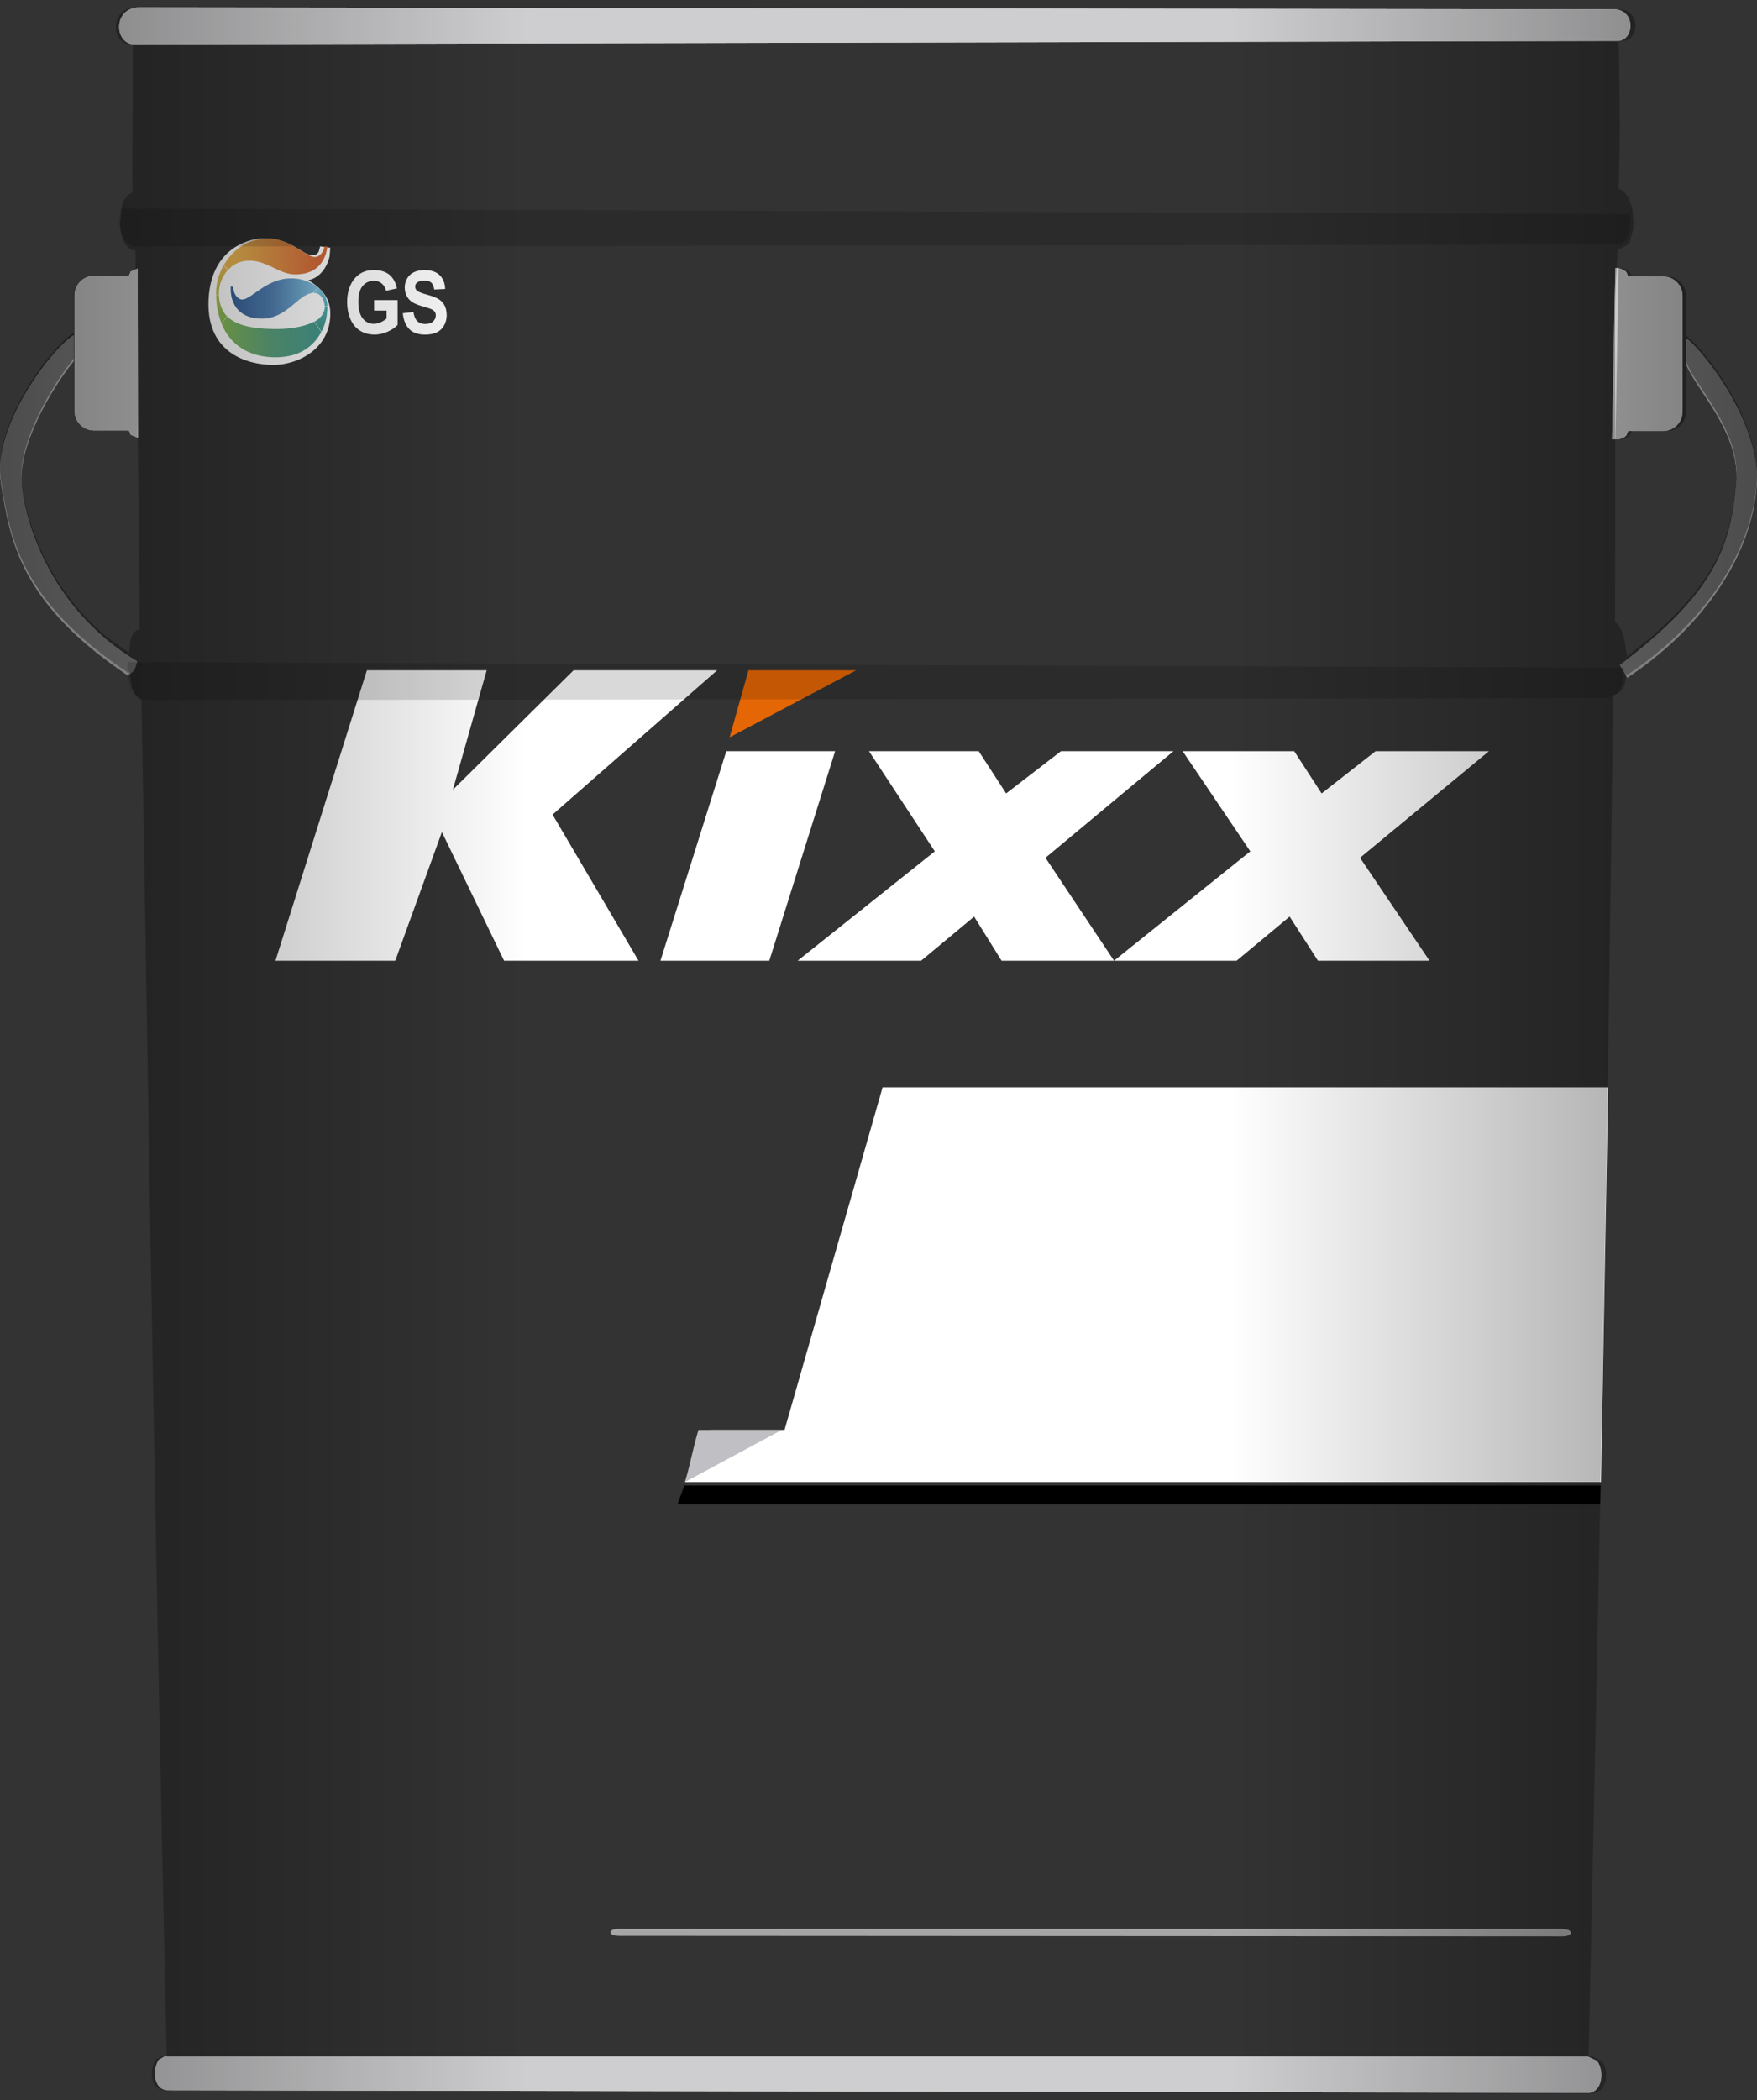
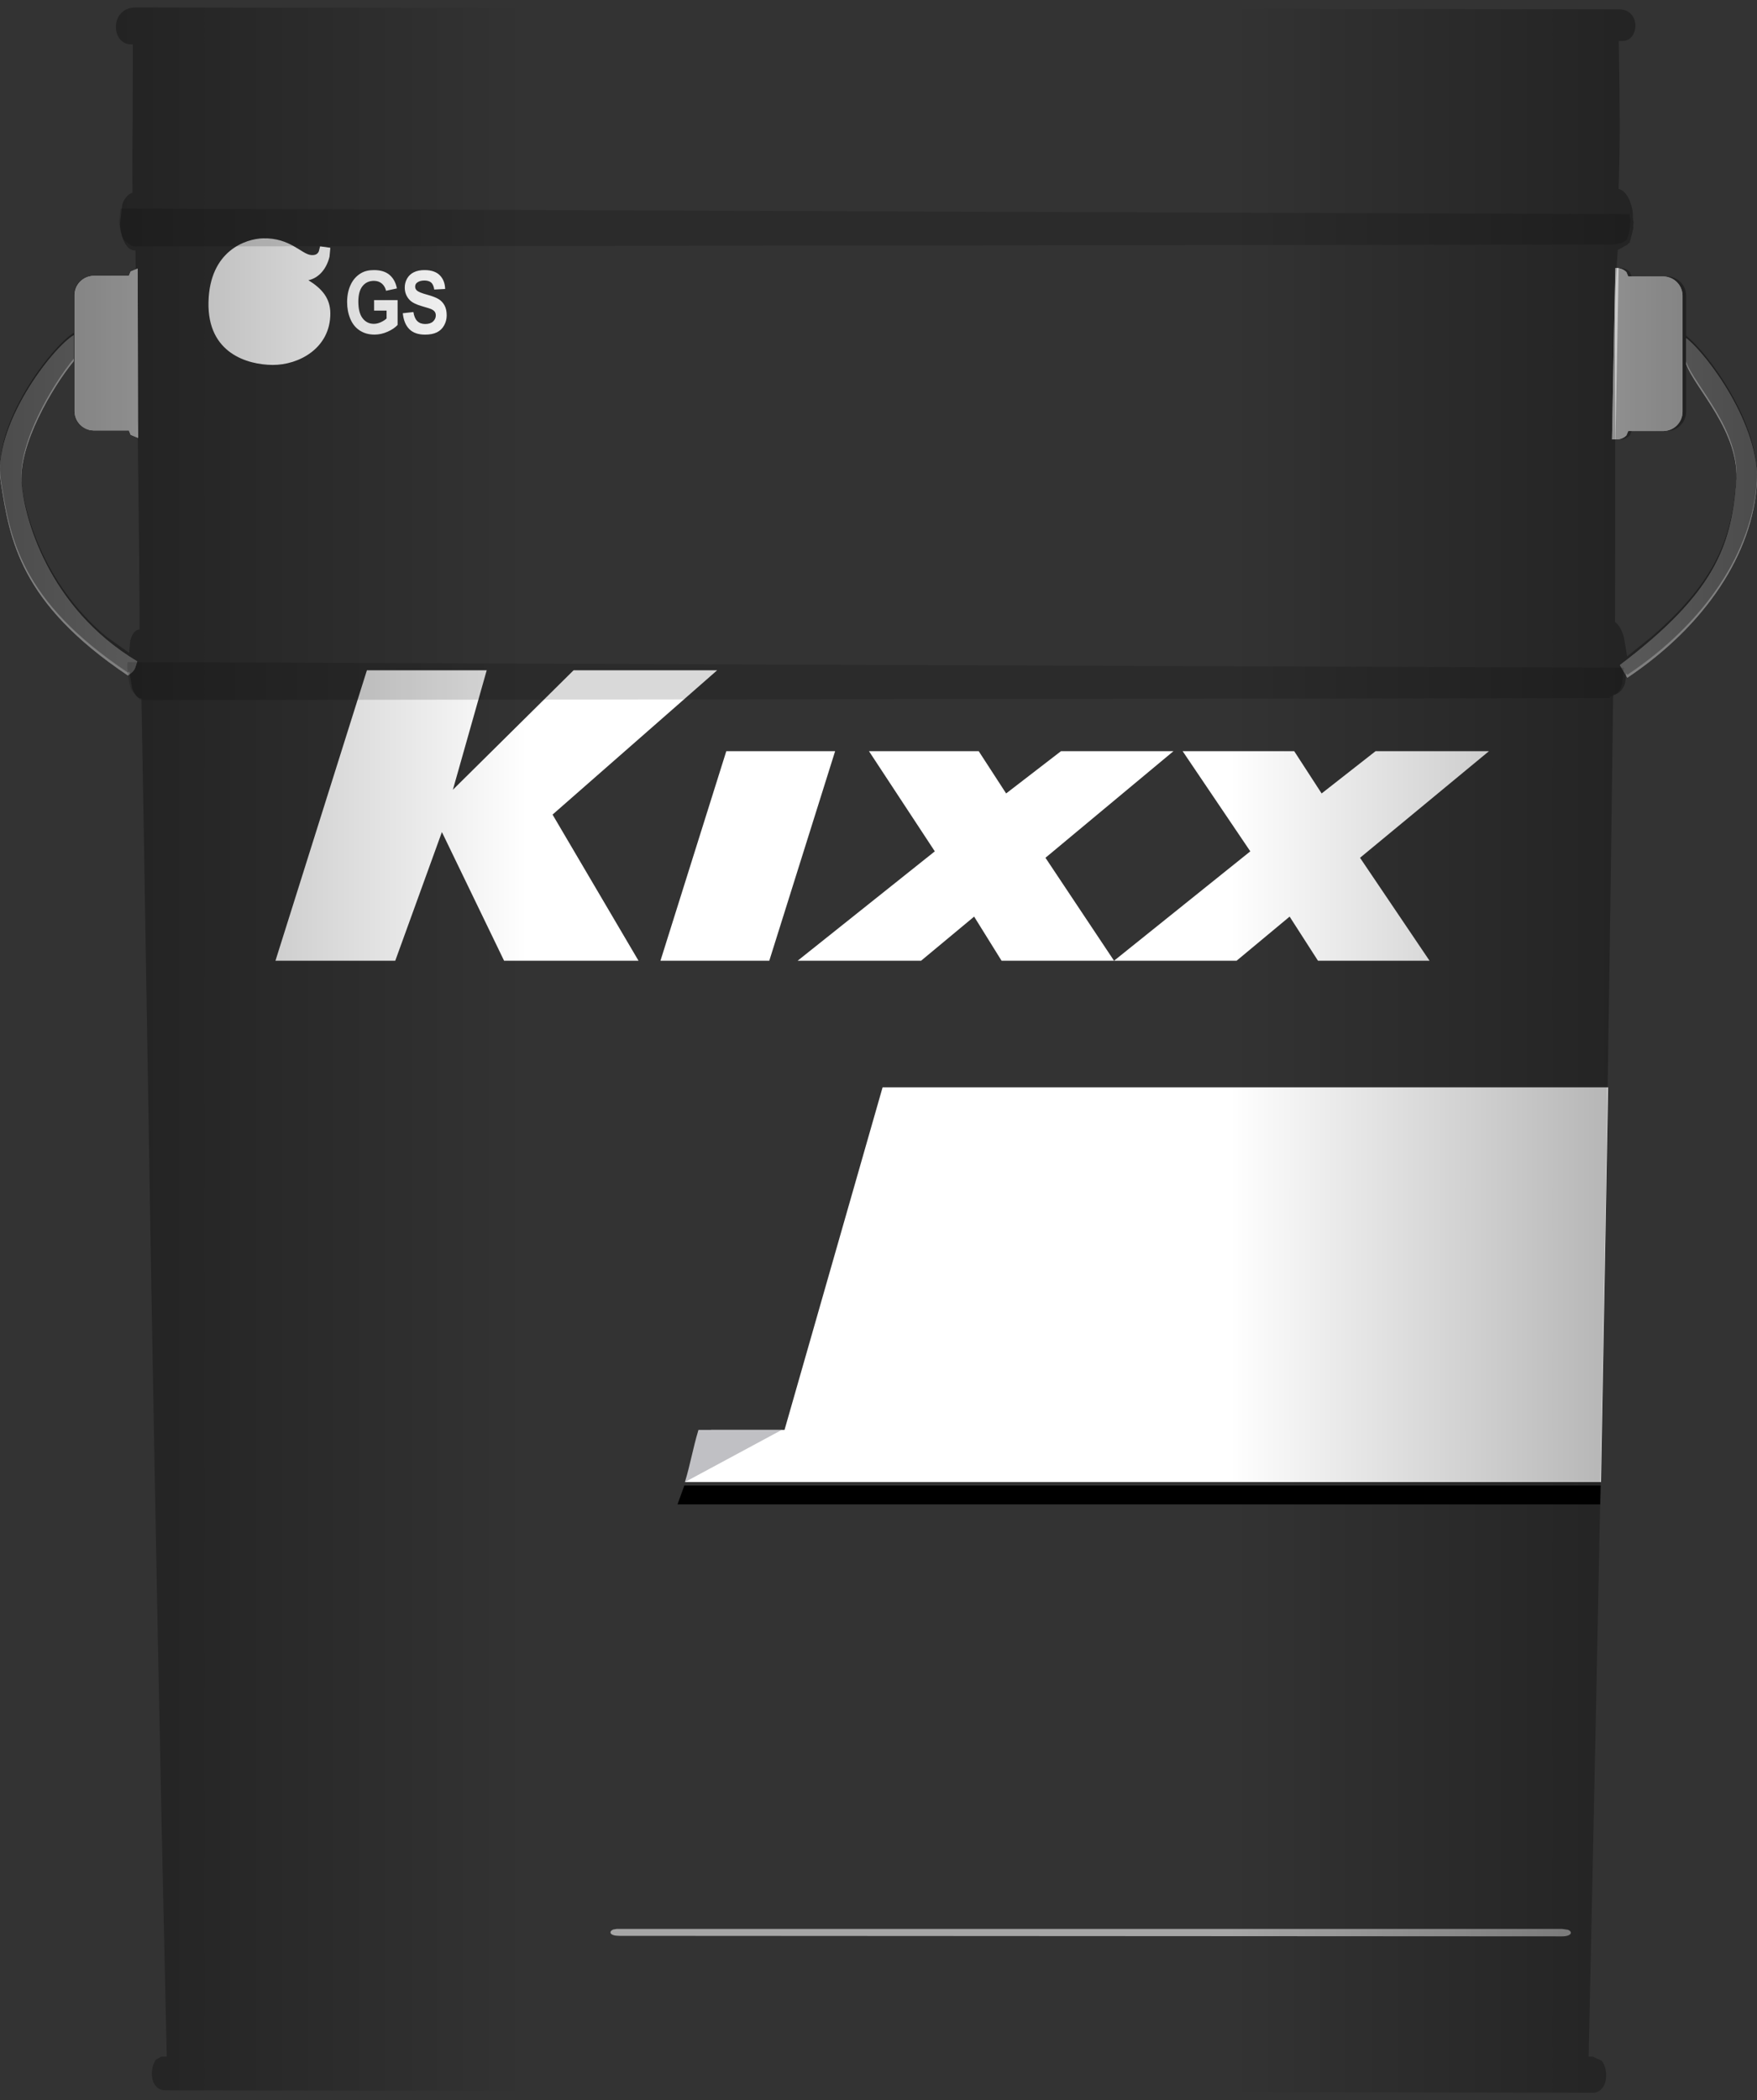
<svg xmlns="http://www.w3.org/2000/svg" width="236" height="282" overflow="hidden">
  <rect width="100%" height="100%" fill="#333333" stroke="none" />
  <defs>
    <clipPath id="clip0">
      <rect x="626" y="19" width="236" height="282" />
    </clipPath>
    <clipPath id="clip1">
      <rect x="655" y="51" width="15" height="16" />
    </clipPath>
    <clipPath id="clip2">
-       <rect x="655" y="51" width="15" height="16" />
-     </clipPath>
+       </clipPath>
    <clipPath id="clip3">
      <rect x="655" y="51" width="15" height="16" />
    </clipPath>
    <clipPath id="clip4">
      <rect x="655" y="51" width="15" height="16" />
    </clipPath>
    <linearGradient x1="16.057" y1="8.943" x2="4.33" y2="8.943" gradientUnits="userSpaceOnUse" spreadMethod="reflect" id="fill5">
      <stop offset="0" stop-color="#81C2DF" />
      <stop offset="0.505" stop-color="#5382B3" />
      <stop offset="1" stop-color="#38629A" />
    </linearGradient>
    <linearGradient x1="3.402" y1="3.454" x2="17.32" y2="3.454" gradientUnits="userSpaceOnUse" spreadMethod="reflect" id="fill6">
      <stop offset="0" stop-color="#E8B451" />
      <stop offset="0.1" stop-color="#E8B451" />
      <stop offset="0.9" stop-color="#D46A3A" />
      <stop offset="1" stop-color="#D46A3A" />
    </linearGradient>
    <linearGradient x1="17.448" y1="9.82" x2="15.284" y2="7.655" gradientUnits="userSpaceOnUse" spreadMethod="reflect" id="fill7">
      <stop offset="0" stop-color="#4EAFB7" />
      <stop offset="0.8" stop-color="#81C2DF" />
      <stop offset="1" stop-color="#81C2DF" />
    </linearGradient>
    <linearGradient x1="16.008" y1="13.383" x2="16.879" y2="9.89" gradientUnits="userSpaceOnUse" spreadMethod="reflect" id="fill8">
      <stop offset="0" stop-color="#45988E" />
      <stop offset="0.25" stop-color="#45988E" />
      <stop offset="1" stop-color="#4EAFB7" />
    </linearGradient>
    <linearGradient x1="3.119" y1="13.956" x2="16.495" y2="13.956" gradientUnits="userSpaceOnUse" spreadMethod="reflect" id="fill9">
      <stop offset="0" stop-color="#86B959" />
      <stop offset="0.5" stop-color="#5CA27E" />
      <stop offset="1" stop-color="#45988E" />
    </linearGradient>
    <linearGradient x1="1.767" y1="9.666" x2="4.445" y2="11.03" gradientUnits="userSpaceOnUse" spreadMethod="reflect" id="fill10">
      <stop offset="0" stop-color="#B9BC53" />
      <stop offset="0.05" stop-color="#B9BC53" />
      <stop offset="0.56" stop-color="#8EB859" />
      <stop offset="0.95" stop-color="#86B959" />
      <stop offset="1" stop-color="#86B959" />
    </linearGradient>
    <linearGradient x1="4.535" y1="5.248" x2="1.779" y2="7.819" gradientUnits="userSpaceOnUse" spreadMethod="reflect" id="fill11">
      <stop offset="0" stop-color="#E8B451" />
      <stop offset="0.05" stop-color="#E8B451" />
      <stop offset="0.95" stop-color="#B9BC53" />
      <stop offset="1" stop-color="#B9BC53" />
    </linearGradient>
    <linearGradient x1="626" y1="160" x2="862" y2="160" gradientUnits="userSpaceOnUse" spreadMethod="reflect" id="fill12">
      <stop offset="0" stop-color="#000000" stop-opacity="0.4" />
      <stop offset="0.3" stop-color="#000000" stop-opacity="0" />
      <stop offset="0.7" stop-color="#000000" stop-opacity="0" />
      <stop offset="1" stop-color="#000000" stop-opacity="0.4" />
    </linearGradient>
  </defs>
  <g clip-path="url(#clip0)" transform="translate(-626 -19)">
    <path d="M852.48 64.402C855.316 66.574 862.443 76.198 861.978 83.897 861.413 93.25 855.161 102.926 844.579 110L843.582 108.301C856.294 98.688 858.488 92.391 859.22 83.897 859.812 77.021 853.603 71.11 852.48 67.861ZM635.92 64 635.92 67.465C632.993 71.018 628.513 78.721 628.881 83.813 629.201 88.247 632.322 100.547 644.435 107.807 644.064 108.864 644.237 108.941 643.189 109.703 628.612 99.941 627.334 91.43 626.122 83.813 624.911 76.196 633.034 65.722 635.92 64Z" fill="#7F7F7F" fill-rule="evenodd" />
-     <path d="M648.077 295.145 839.295 295.145 840.505 295.711C841.568 297.103 841.212 300.024 839.273 300L648.597 299.666C646.604 299.668 646.431 296.9 647.332 295.567ZM644.673 20 842.783 20.25C845.751 20.245 845.557 24.487 843.281 24.504L644.016 24.954C641.313 24.952 641.133 19.997 644.673 20Z" fill="#CECED0" fill-rule="evenodd" />
    <path d="M644.496 55.06 644.499 57.492C644.505 61.361 644.516 66.4 644.526 71.825 644.53 73.813 644.533 75.802 644.536 77.791L643.538 77.377 643.295 76.792 638.593 76.792C637.161 76.792 636 75.63 636 74.198L636 58.636C636 57.203 637.161 56.042 638.593 56.042L643.295 56.042 643.538 55.457ZM842.966 55 843.159 55C843.668 55 844.129 55.206 844.462 55.54L844.705 56.125 849.407 56.125C850.839 56.125 852 57.286 852 58.719L852 74.281C852 75.714 850.839 76.875 849.407 76.875L844.705 76.875 844.462 77.46C844.129 77.794 843.668 78 843.159 78L842.528 78C842.674 70.333 842.82 62.667 842.966 55Z" fill="#CACACA" fill-rule="evenodd" />
    <path d="M744.55 165 842 165 841.044 218 718 218 721.506 211 731.377 211 744.549 165.001Z" fill="#FFFFFF" fill-rule="evenodd" />
    <path d="M718.452 217 718.452 217 717.923 218.458 841 218.458 840.941 221 717 221Z" fill-rule="evenodd" />
    <path d="M719.816 211 731 211 718 218C718.778 215.407 719.038 213.593 719.816 211Z" fill="#C0C0C4" fill-rule="evenodd" />
    <path d="M852.48 64.402C855.316 66.574 862.443 76.198 861.978 83.897 861.413 93.25 855.161 102.926 844.579 110L843.582 108.301C856.294 98.688 858.488 92.391 859.22 83.897 859.812 77.021 853.603 71.11 852.48 67.861ZM635.92 64 635.92 67.465C632.993 71.018 628.513 78.721 628.881 83.813 629.201 88.247 632.322 100.547 644.435 107.807 644.064 108.864 644.237 108.941 643.189 109.703 628.612 99.941 627.334 91.43 626.122 83.813 624.911 76.196 633.034 65.722 635.92 64Z" fill="#7F7F7F" fill-rule="evenodd" />
-     <path d="M648.077 295.145 839.295 295.145 840.505 295.711C841.568 297.103 841.212 300.024 839.273 300L648.597 299.666C646.604 299.668 646.431 296.9 647.332 295.567ZM644.673 20 842.783 20.25C845.751 20.245 845.557 24.487 843.281 24.504L644.016 24.954C641.313 24.952 641.133 19.997 644.673 20Z" fill="#CECED0" fill-rule="evenodd" />
-     <path d="M2.535 9 17 9 0 0Z" fill="#E56605" fill-rule="evenodd" transform="matrix(1 0 0 -1 724 118)" />
    <path d="M683.012 55.265C683.922 55.265 684.607 55.496 685.068 55.957 685.528 56.418 685.769 57.033 685.792 57.802L684.328 57.877C684.265 57.446 684.131 57.137 683.925 56.948 683.719 56.76 683.409 56.665 682.997 56.665 682.572 56.665 682.239 56.766 681.998 56.968 681.843 57.098 681.765 57.271 681.765 57.488 681.765 57.686 681.838 57.856 681.983 57.997 682.168 58.176 682.616 58.362 683.329 58.557 684.041 58.751 684.568 58.952 684.909 59.159 685.25 59.367 685.518 59.651 685.711 60.011 685.904 60.371 686 60.816 686 61.345 686 61.825 685.885 62.274 685.654 62.693 685.423 63.112 685.096 63.424 684.674 63.628 684.252 63.831 683.726 63.933 683.096 63.933 682.179 63.933 681.475 63.688 680.984 63.199 680.492 62.709 680.199 61.996 680.103 61.059L681.528 60.899C681.613 61.452 681.788 61.857 682.05 62.116 682.312 62.375 682.666 62.505 683.111 62.505 683.583 62.505 683.938 62.389 684.177 62.159 684.416 61.929 684.536 61.659 684.536 61.351 684.536 61.153 684.485 60.984 684.385 60.845 684.284 60.706 684.109 60.585 683.858 60.482 683.686 60.414 683.296 60.292 682.685 60.116 681.9 59.892 681.35 59.615 681.033 59.288 680.588 58.827 680.365 58.265 680.365 57.602 680.365 57.176 680.47 56.777 680.679 56.405 680.889 56.034 681.19 55.751 681.585 55.557 681.979 55.363 682.454 55.265 683.012 55.265ZM676.224 55.265C677.125 55.265 677.828 55.484 678.334 55.92 678.841 56.356 679.166 56.959 679.311 57.728L677.857 58.042C677.755 57.631 677.563 57.306 677.281 57.068 676.999 56.83 676.646 56.711 676.224 56.711 675.584 56.711 675.076 56.945 674.698 57.414 674.32 57.882 674.132 58.578 674.132 59.499 674.132 60.493 674.323 61.239 674.706 61.736 675.088 62.233 675.589 62.482 676.21 62.482 676.516 62.482 676.824 62.412 677.132 62.273 677.44 62.134 677.705 61.966 677.926 61.768L677.926 60.705 676.249 60.705 676.249 59.294 679.405 59.294 679.405 62.63C679.099 62.973 678.654 63.275 678.072 63.536 677.49 63.797 676.9 63.928 676.304 63.928 675.545 63.928 674.883 63.744 674.32 63.376 673.756 63.009 673.332 62.483 673.048 61.799 672.765 61.115 672.623 60.372 672.623 59.568 672.623 58.696 672.781 57.92 673.098 57.242 673.414 56.564 673.878 56.044 674.488 55.683 674.953 55.405 675.532 55.265 676.224 55.265ZM661.336 51.002C664.97 50.916 666.487 53.123 667.778 53.244 668.424 53.304 668.694 53.057 668.83 52.729L668.995 52.077 670.372 52.271 670.262 53.456C669.893 55.012 668.887 56.318 667.427 56.626 669.218 57.737 670.363 59.019 670.369 61.077 670.384 65.792 666.093 68.025 662.612 68 659.29 67.976 653.844 66.473 654.003 59.559 654.162 52.645 659.035 51.057 661.336 51.002Z" fill="#FFFFFF" fill-rule="evenodd" />
    <g clip-path="url(#clip1)">
      <g clip-path="url(#clip2)">
        <g clip-path="url(#clip3)">
          <g clip-path="url(#clip4)">
            <path d="M12.372 6.315C14.088 6.295 15.373 6.95 16.057 7.508L15.343 8.22C13.307 8.417 11.969 11.568 8.483 11.572 5.477 11.576 4.201 9.663 4.34 7.347 4.562 7.432 4.622 7.394 4.679 7.443 4.684 8.413 5.321 9.079 5.881 9.074 7.134 9.064 9.078 6.353 12.372 6.315Z" fill="url(#fill5)" fill-rule="evenodd" transform="matrix(1 0 0 1.028 652.655 49.887)" />
            <path d="M9.268 1.108C12.436 1.095 14.377 3.556 15.663 3.523 16.337 3.506 16.885 2.717 16.918 2.138L17.32 2.155C17.172 3.383 16.446 5.779 13.042 5.799 10.83 5.812 9.287 3.983 6.788 4.009 5.242 4.025 4.502 4.704 3.99 5.201L3.402 4.572C4.299 3.117 6.108 1.121 9.268 1.108Z" fill="url(#fill6)" fill-rule="evenodd" transform="matrix(1 0 0 1.028 652.655 49.887)" />
            <path d="M16.089 7.526C16.913 8.249 17.291 8.927 17.32 9.948L16.956 9.948C16.932 9.095 16.373 8.17 15.412 8.206L16.089 7.526Z" fill="url(#fill7)" fill-rule="evenodd" transform="matrix(1 0 0 1.028 652.655 49.887)" />
            <path d="M16.959 10.005C17.251 9.998 17.027 10 17.32 10.003 17.304 10.951 17.184 12.054 16.532 13.273L15.567 11.977C16.686 11.403 16.982 10.553 16.959 10.005Z" fill="url(#fill8)" fill-rule="evenodd" transform="matrix(1 0 0 1.028 652.655 49.887)" />
            <path d="M3.858 11.289C5.048 12.385 6.947 12.888 10.13 12.93 11.944 12.954 13.988 12.736 15.525 11.977L16.495 13.314C15.329 15.449 13.27 16.636 10.285 16.624 6.897 16.609 4.276 15.069 3.119 12.268L3.858 11.289Z" fill="url(#fill9)" fill-rule="evenodd" transform="matrix(1 0 0 1.028 652.655 49.887)" />
            <path d="M2.371 8.479 2.744 8.479C2.769 9.651 3.243 10.742 3.84 11.257L3.11 12.216C2.63 11.009 2.423 10.047 2.371 8.479Z" fill="url(#fill10)" fill-rule="evenodd" transform="matrix(1 0 0 1.028 652.655 49.887)" />
            <path d="M3.37 4.613 3.943 5.237C3.262 5.98 2.701 7.104 2.739 8.454L2.372 8.454C2.35 7.225 2.599 5.99 3.37 4.613Z" fill="url(#fill11)" fill-rule="evenodd" transform="matrix(1 0 0 1.028 652.655 49.887)" />
          </g>
        </g>
      </g>
    </g>
    <path d="M708.841 278 835.805 278 836.609 278.117C837.315 278.403 837.079 279.005 835.791 279L709.186 278.931C707.863 278.932 707.748 278.362 708.346 278.087Z" fill="#A6A6A6" fill-rule="evenodd" />
    <path d="M723.557 119.861 738.174 119.861 729.33 148 714.713 148 723.557 119.861 723.557 119.861ZM768.514 119.861 783.622 119.861 766.426 134.177 775.638 148 760.53 148 756.845 142.076 749.72 148 733.138 148 751.563 133.313 742.719 119.861 757.459 119.861 761.144 125.538 768.514 119.861 768.514 119.861ZM826 119.861 808.68 134.177 818.016 148 803.03 148 799.222 142.076 792.098 148 775.638 148 793.94 133.313 784.851 119.861 799.836 119.861 803.521 125.538 810.769 119.861 826 119.861 826 119.861ZM703.044 109 722.329 109 700.219 128.377 711.765 148 693.708 148 685.356 130.722 679.091 148 663 148 675.283 109 691.375 109 686.83 125.044 703.044 109Z" fill="#FFFFFF" fill-rule="evenodd" />
    <path d="M644.496 55.06 644.499 57.492C644.505 61.361 644.516 66.4 644.526 71.825 644.53 73.813 644.533 75.802 644.536 77.791L643.538 77.377 643.295 76.792 638.593 76.792C637.161 76.792 636 75.63 636 74.198L636 58.636C636 57.203 637.161 56.042 638.593 56.042L643.295 56.042 643.538 55.457ZM842.966 55 843.159 55C843.668 55 844.129 55.206 844.462 55.54L844.705 56.125 849.407 56.125C850.839 56.125 852 57.286 852 58.719L852 74.281C852 75.714 850.839 76.875 849.407 76.875L844.705 76.875 844.462 77.46C844.129 77.794 843.668 78 843.159 78L842.528 78C842.674 70.333 842.82 62.667 842.966 55Z" fill="#CACACA" fill-rule="evenodd" />
    <path d="M643.134 107.904 844.136 108.66 843.847 111.032C843.535 111.879 843.022 112.461 842.258 112.537L842.255 112.748 645.705 113 644.798 112.954 643.631 111.648C643.325 110.783 643.137 109.615 643.087 108.441ZM642.194 47 844.868 47.755 845 48.516C844.999 49.539 844.826 50.527 844.473 51.231L843.852 51.624 842.698 51.841 644.204 52.094 643.701 52.016 642.639 51.252C642.285 50.592 642.065 49.686 642 48.749Z" fill="#000000" fill-rule="evenodd" fill-opacity="0.149" />
    <path d="M635.92 67.14C632.993 70.688 628.513 78.38 628.881 83.464 629.161 87.338 631.586 97.226 640.302 104.494L643.347 106.652 643.494 105.015C643.743 104.134 644.154 103.539 644.747 103.524 644.763 99.617 644.648 89.204 644.517 78.612L644.474 75.23 644.478 77.792 643.477 77.378 643.234 76.792 638.519 76.792C637.084 76.792 635.92 75.63 635.92 74.196ZM644.252 20 843.44 20.25C846.425 20.245 846.229 24.487 843.941 24.504L843.432 24.505 843.498 28.899C843.625 38.636 843.509 40.335 843.416 44.365 844.41 44.618 845.046 45.9 845.301 47.38L845.344 48.413 845.429 48.894 845.376 49.165 845.396 49.644 844.901 51.582 844.901 51.582 844.901 51.582 844.901 51.582 844.728 51.69 844.6 51.845 843.472 52.475 843.296 52.586C842.688 61.478 843.046 56.367 842.933 102.523 843.398 102.811 843.806 103.546 844.109 104.491L844.554 107.134 847.874 104.462C856.82 96.712 858.58 90.969 859.22 83.548 859.812 76.682 853.603 70.779 852.48 67.535L852.48 74.279C852.48 75.713 851.316 76.876 849.88 76.876L845.166 76.876 844.923 77.461C844.588 77.795 844.127 78.001 843.616 78.001L842.983 78.001C843.13 70.328 843.276 62.654 843.422 54.981L843.616 54.981C844.127 54.981 844.588 55.188 844.923 55.522L845.166 56.107 849.88 56.107C851.316 56.107 852.48 57.269 852.48 58.703L852.48 64.081C855.316 66.25 862.443 75.86 861.978 83.548 861.413 92.888 855.161 102.549 844.579 109.613L844.447 109.389 844.422 109.588 844.274 110.792C843.961 111.631 843.447 112.207 842.682 112.282L842.68 112.491 842.68 112.491 842.563 121.211C842.443 130.35 842.316 140.317 842.126 152.934L841.93 165.329 841.932 165.329 841.912 166.478 841.833 171.485C841.663 181.705 841.455 193.462 841.193 207.294L840.98 218.321 840.979 218.376 840.979 218.376 840.92 221.43 840.92 221.445 840.912 221.838C840.613 237.113 840.254 254.644 839.82 274.97L839.384 295.145 839.933 295.145 841.149 295.711C842.218 297.103 841.861 300.024 839.911 300L648.198 299.666C646.193 299.668 646.019 296.9 646.926 295.567L647.674 295.145 648.399 295.145 647.757 266.29C647.551 256.614 647.358 247.14 647.178 237.928L646.675 211.23 646.673 211.13 646.672 211.047 646.234 186.245C645.69 154.493 645.303 128.769 644.997 112.782 644.479 112.817 644.056 112.259 643.75 111.402L643.364 109.15 643.189 109.317C628.612 99.569 627.334 91.07 626.122 83.464 624.911 75.858 633.034 65.399 635.92 63.68L635.92 58.62C635.92 57.186 637.084 56.024 638.519 56.024L643.234 56.024 643.477 55.438 644.223 55.129 644.196 52.627C643.002 52.711 642.246 50.981 642.117 49.125L642.117 49.125 642.117 49.125 642.311 47.393 642.416 46.459C642.688 45.68 643.14 45.081 643.796 44.873 643.762 41.553 643.791 38.045 643.819 34.538L643.841 24.954 643.592 24.954C640.874 24.952 640.693 19.996 644.252 20Z" fill="url(#fill12)" fill-rule="evenodd" />
  </g>
</svg>